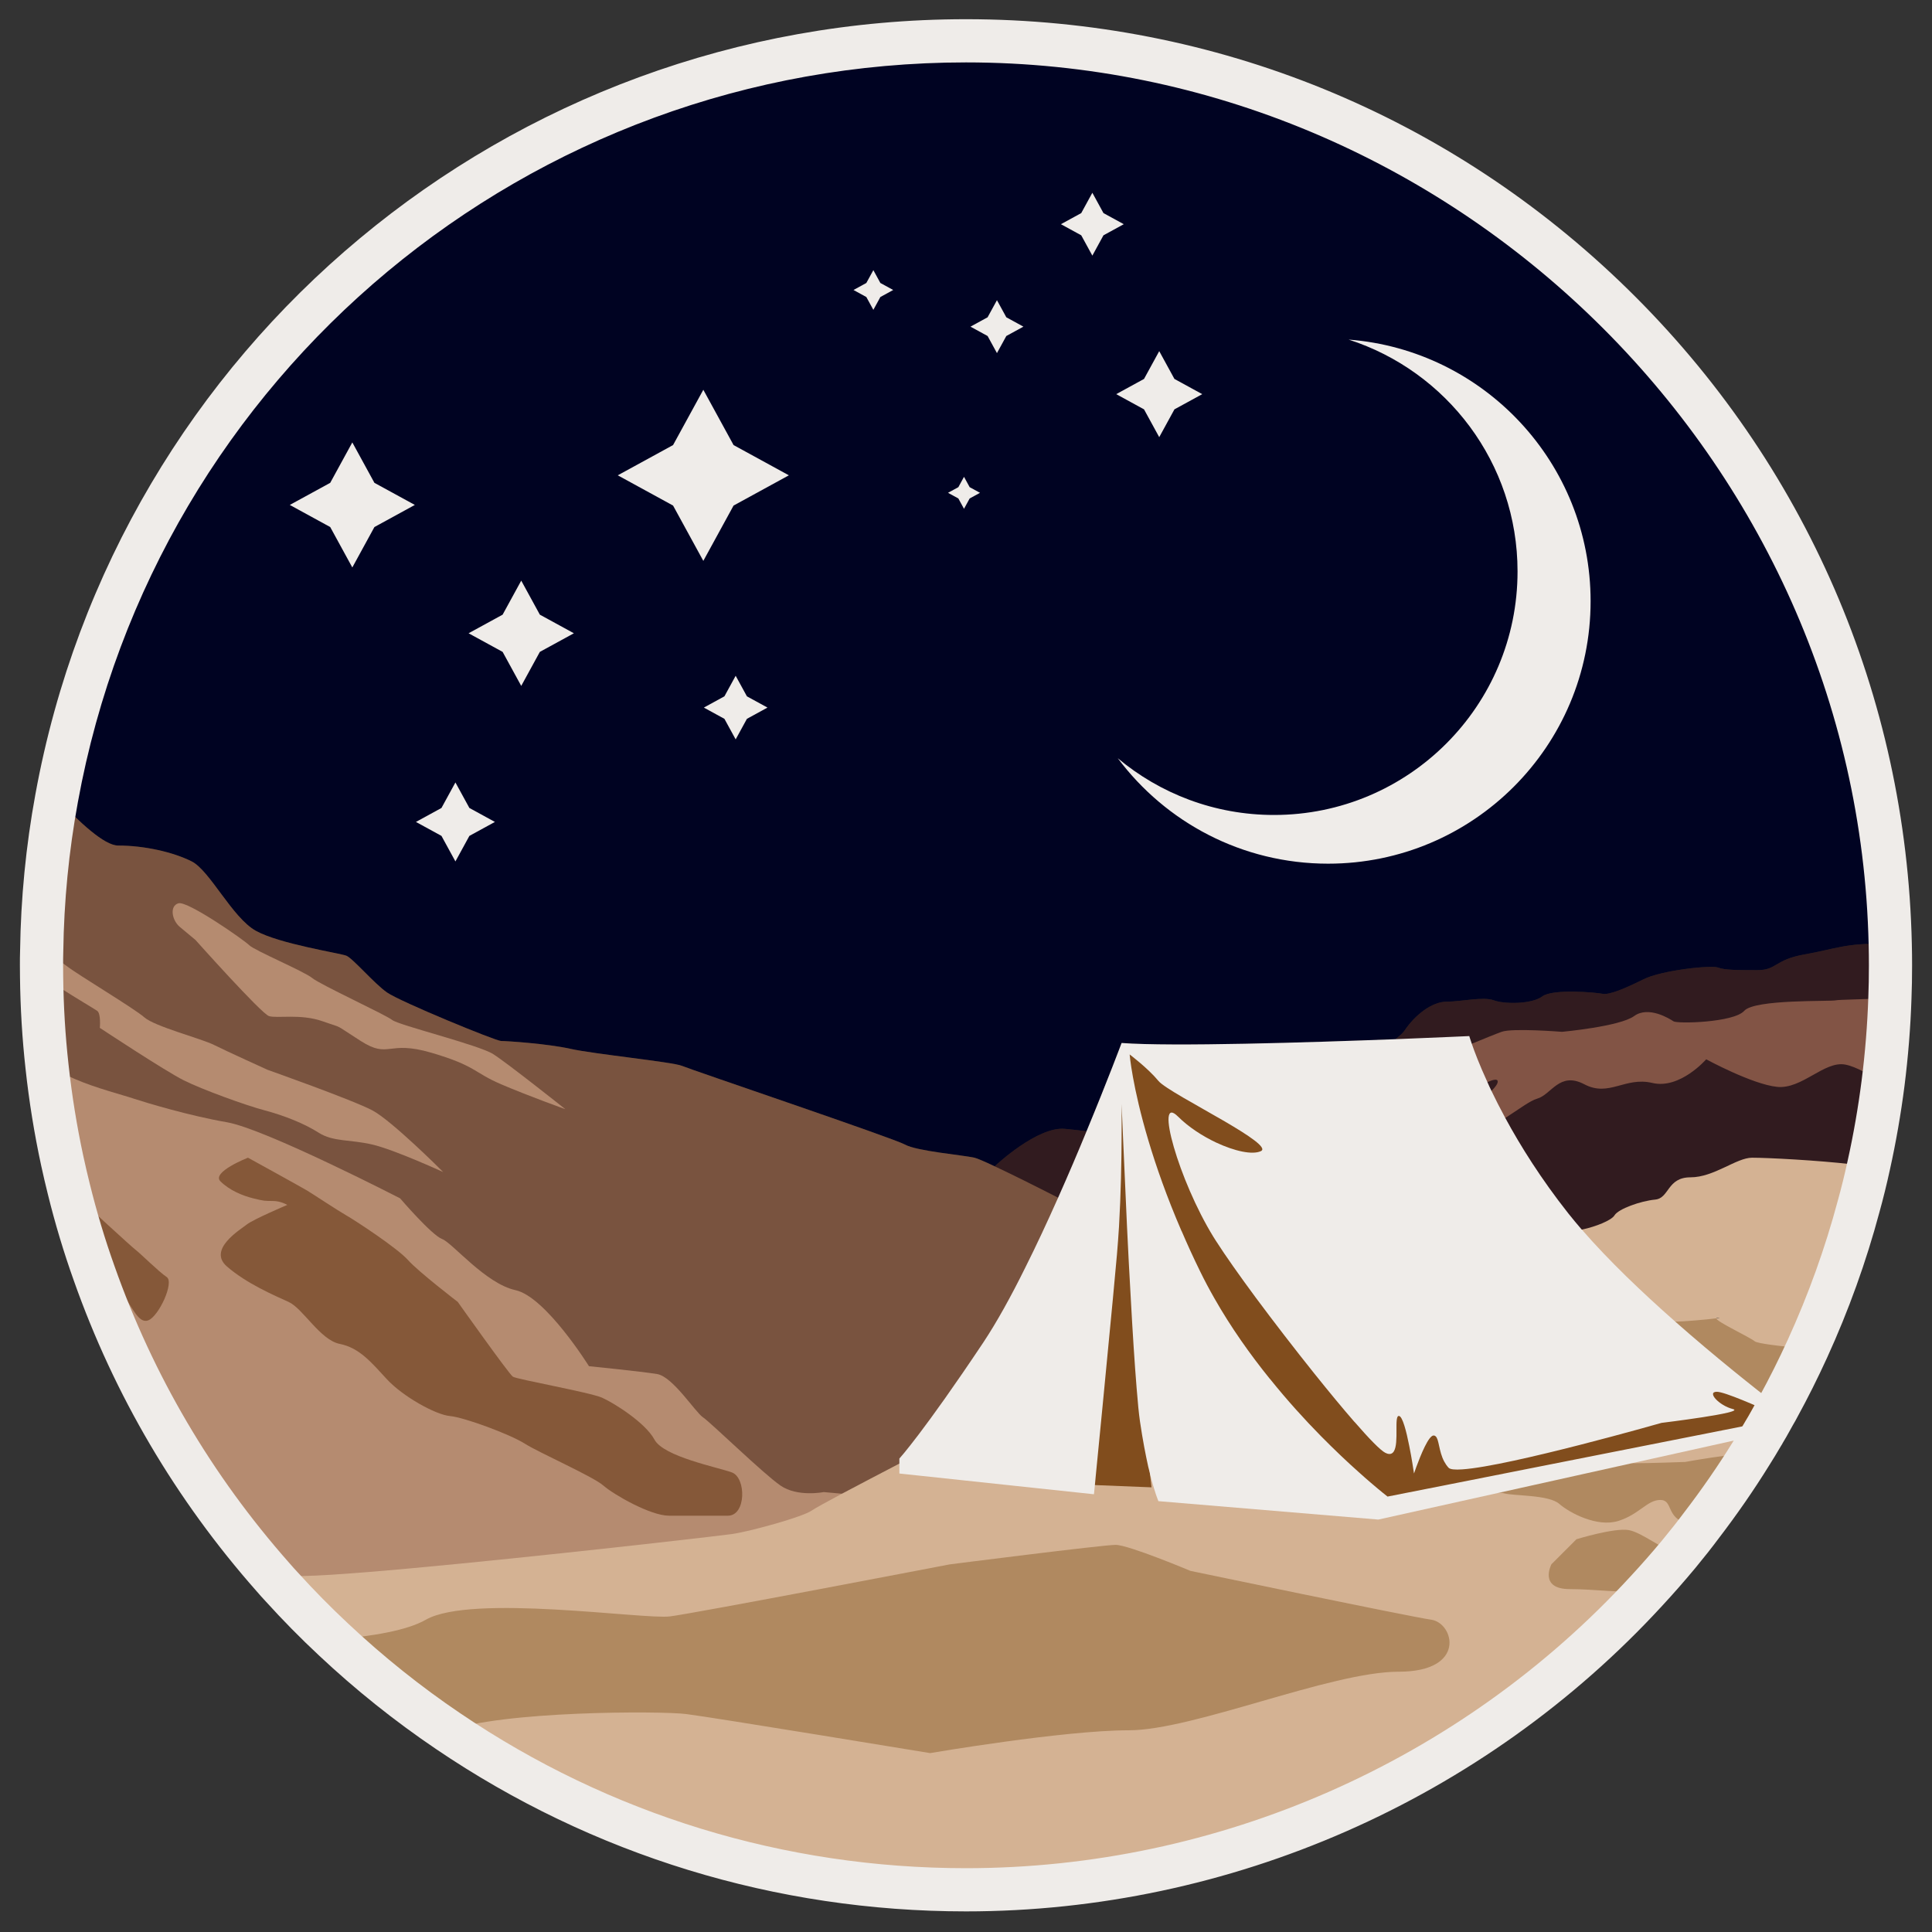
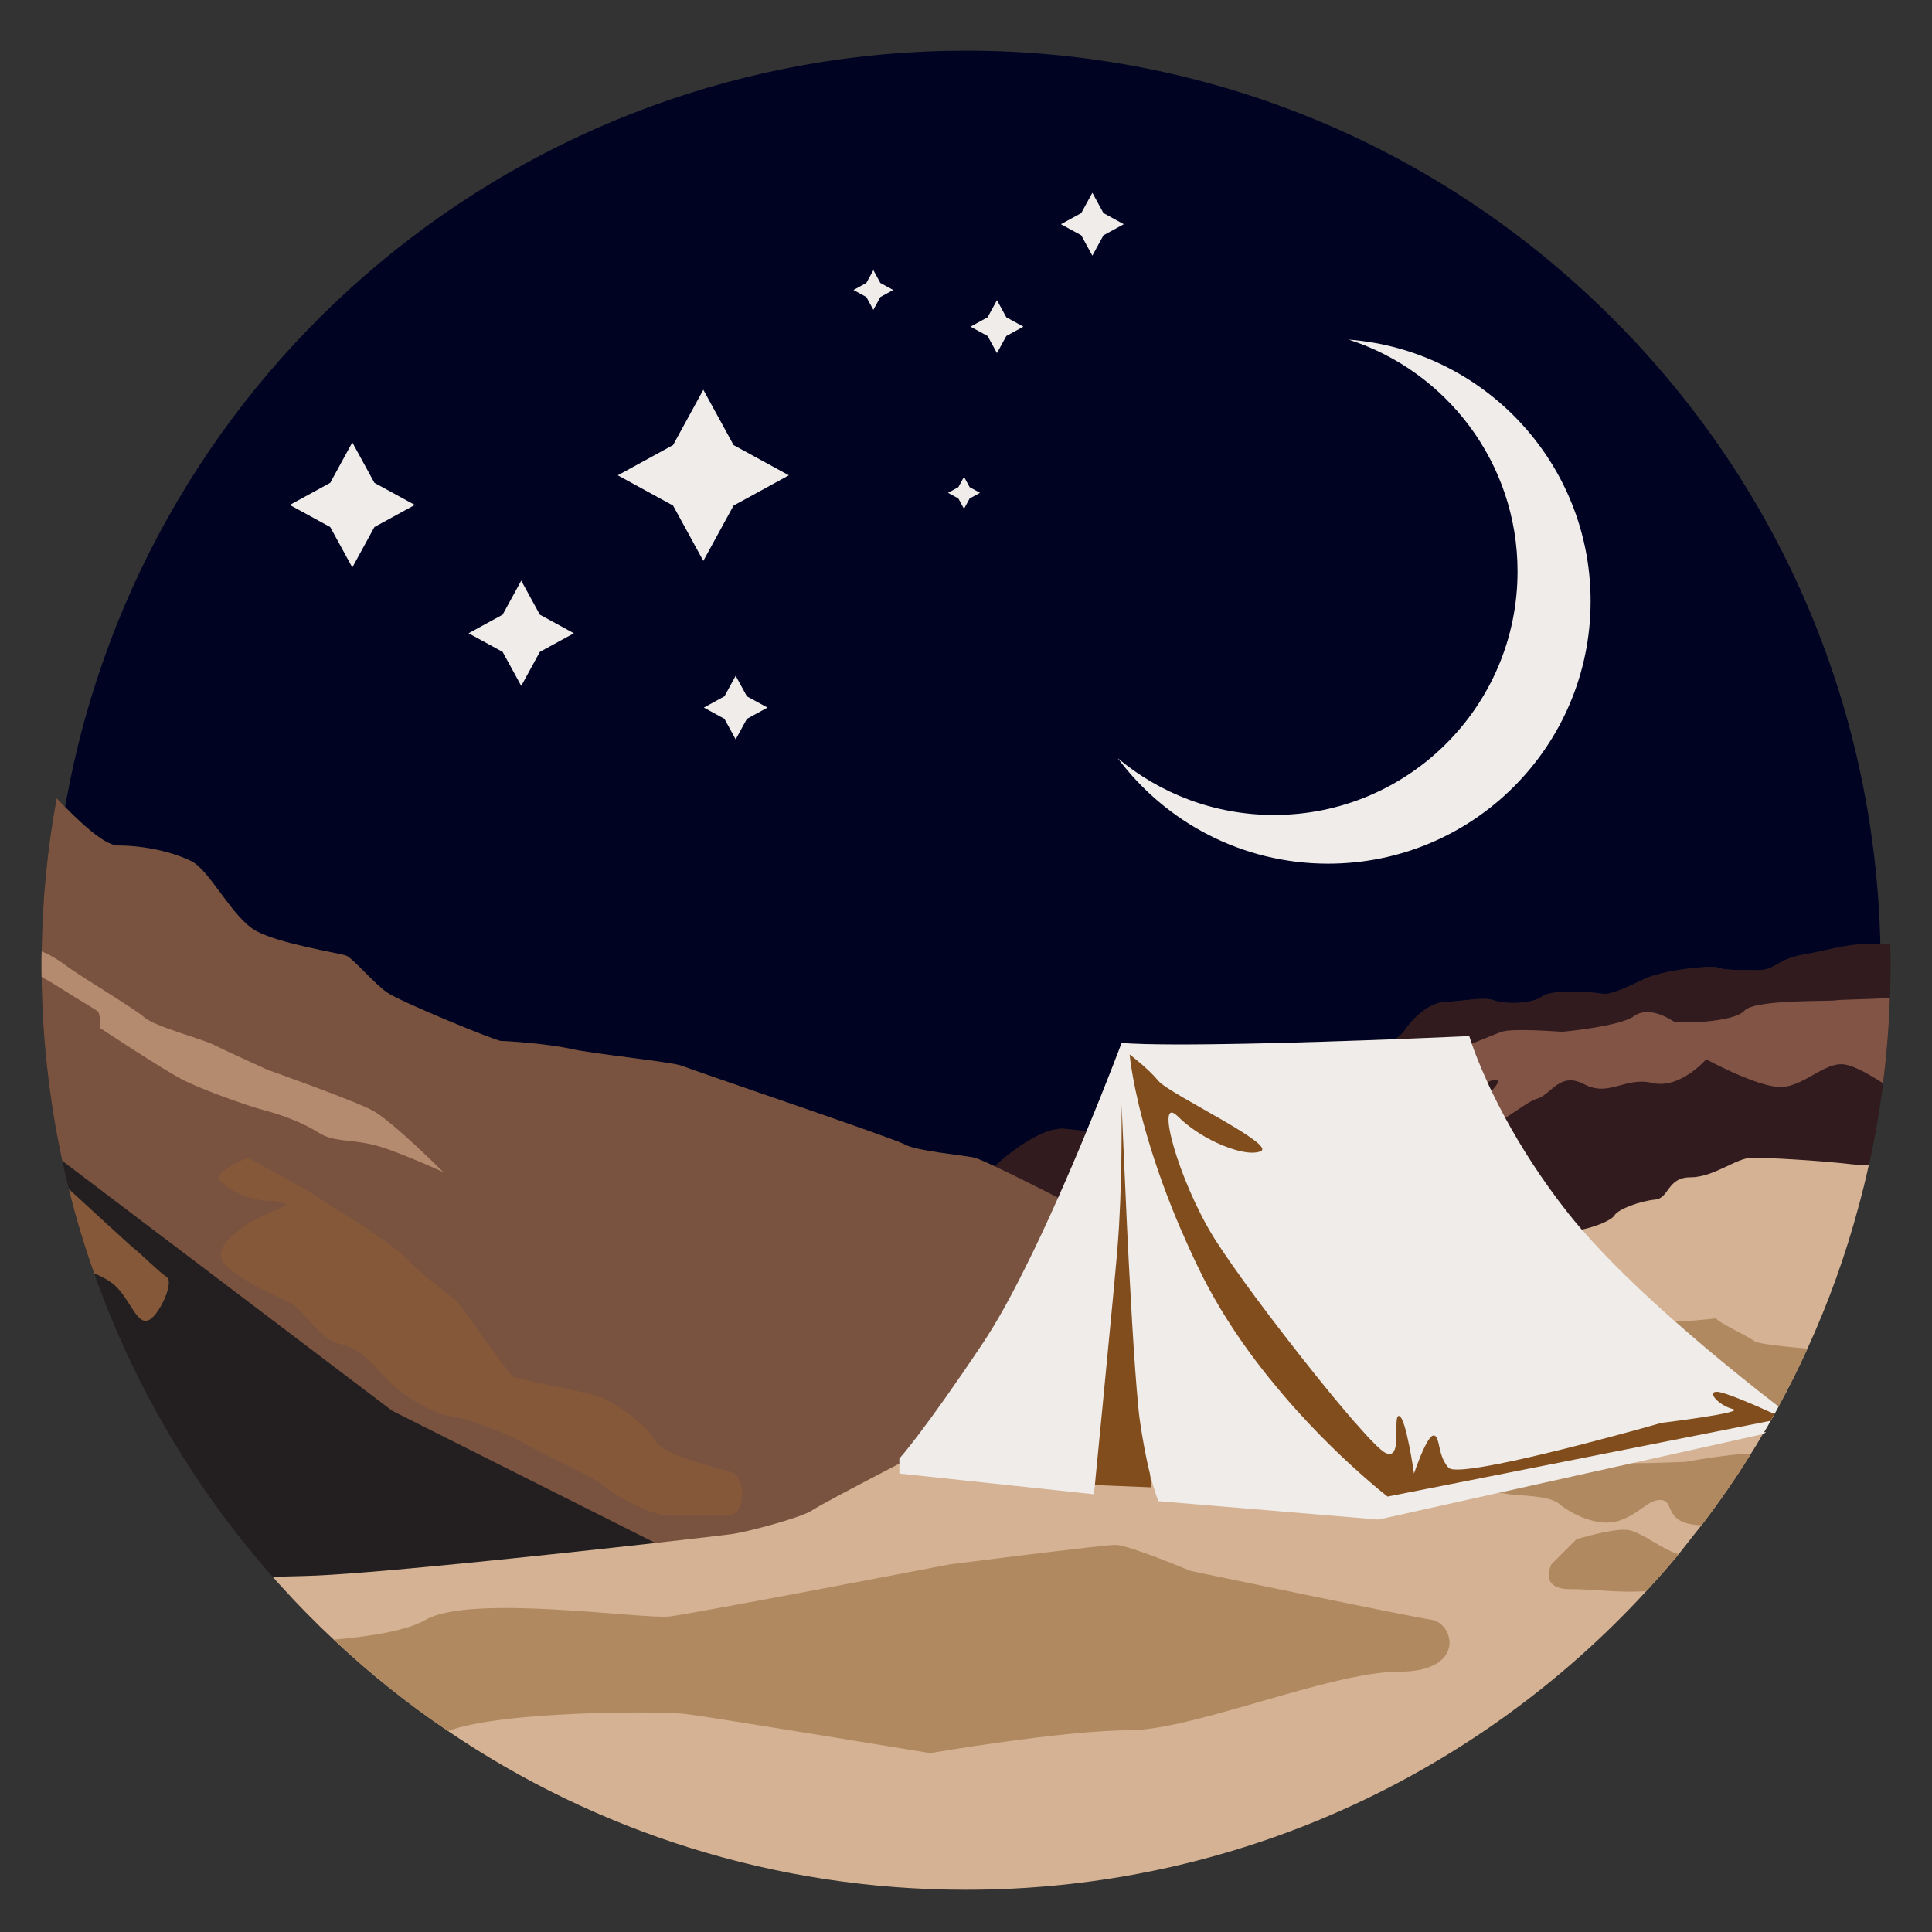
<svg xmlns="http://www.w3.org/2000/svg" xmlns:xlink="http://www.w3.org/1999/xlink" id="Calque_1" x="0px" y="0px" width="512px" height="512px" viewBox="0 0 512 512" xml:space="preserve">
  <rect x="0" y="0" width="512" height="512" fill="#333333" stroke="none" />
  <g>
    <defs>
      <rect id="SVGID_1_" x="-562.235" y="-266.176" width="1636.471" height="1309.176" />
    </defs>
    <clipPath id="SVGID_2_">
      <use xlink:href="#SVGID_1_" />
    </clipPath>
    <path clip-path="url(#SVGID_2_)" fill="#000322" d="M498.315,250.266c-1.427-63.569-27.266-123.111-72.766-167.655  C379.987,38,319.772,13.43,256,13.43c-117.175,0-217.446,83.526-238.419,198.596c-2.422,13.163-3.741,26.673-3.917,40.017  c-0.049,1.241-0.049,2.507-0.049,3.771c0,1.015,0,2.056,0.022,3.009c0.09,7.927,0.571,15.857,1.428,23.554  c0.896,8.284,2.238,16.595,3.988,24.709c0.545,2.493,1.11,4.935,1.718,7.362c1.851,7.518,4.095,14.984,6.66,22.167  C37.8,365.96,53.545,392.72,74.213,416.128c0.802,0.919,1.628,1.857,2.394,2.668c4.338,4.786,8.922,9.442,13.616,13.817  c9.347,8.782,19.431,16.845,29.966,23.968c40.135,27.226,87.096,41.616,135.811,41.616c67.615,0,132.636-28.551,178.372-78.313  c2.805-3.021,5.576-6.178,8.49-9.67c2.258-2.735,4.222-5.23,5.968-7.573c4.673-6.096,9.024-12.385,12.905-18.648  c1.049-1.662,2.077-3.344,3.063-5.046c0.203-0.296,0.359-0.576,0.484-0.826c0.587-0.969,1.154-1.953,1.675-2.915l0.874-1.573  c0.44-0.727,0.857-1.478,1.182-2.112c2.639-4.813,5.196-9.928,7.597-15.188c5.509-12.046,10.023-24.6,13.401-37.252  c0.959-3.439,1.863-7.109,2.684-10.887c1.558-7.014,2.815-14.243,3.741-21.491c0.944-7.466,1.546-14.966,1.788-22.257  c0.104-2.704,0.159-5.527,0.159-8.631C498.384,253.953,498.362,252.09,498.315,250.266" />
    <path clip-path="url(#SVGID_2_)" fill="#231F20" d="M500.998,255.814c0,2.907-0.044,5.816-0.159,8.702  c-0.252,7.603-0.869,15.111-1.808,22.531c-0.939,7.35-2.2,14.585-3.779,21.705c-0.802,3.687-1.694,7.351-2.704,10.968  c-3.478,13.027-8.035,25.622-13.553,37.688c-2.383,5.222-4.925,10.328-7.671,15.342c-0.343,0.664-0.709,1.329-1.1,1.968  l-1.006,1.812c-0.571,1.053-1.169,2.081-1.785,3.09c-0.07,0.16-0.14,0.297-0.253,0.435c-1.031,1.786-2.106,3.549-3.206,5.29  c-4.03,6.502-8.402,12.8-13.053,18.867c-1.944,2.609-3.982,5.174-6.045,7.67c-2.769,3.32-5.608,6.571-8.562,9.755  c-44.742,48.679-108.97,79.18-180.316,79.18c-50.854,0-98.114-15.503-137.268-42.064c-10.74-7.257-20.86-15.362-30.294-24.225  c-4.762-4.441-9.364-9.112-13.76-13.968c-0.824-0.87-1.626-1.785-2.404-2.677c-20.562-23.287-36.751-50.513-47.306-80.395  c-2.611-7.304-4.855-14.768-6.731-22.391c-0.619-2.475-1.192-4.947-1.741-7.467c-1.763-8.173-3.115-16.509-4.03-24.959  c-0.87-7.829-1.351-15.775-1.442-23.812c-0.023-1.008-0.023-2.037-0.023-3.045c0-1.237,0-2.472,0.046-3.686  c0.183-13.831,1.534-27.386,3.961-40.574c6.045,6.319,12.617,12.524,16.303,12.524c6.962,0,14.585,1.742,19.463,4.191  c4.854,2.426,10.762,14.928,17.036,18.409c6.251,3.48,22.233,5.908,23.973,6.595c1.74,0.709,7.304,7.303,10.762,9.731  c3.48,2.45,28.85,12.869,30.247,12.869s12.158,0.686,18.409,2.082c6.252,1.398,27.11,3.48,29.539,4.512  c2.45,1.054,55.959,19.118,59.096,20.857c3.114,1.741,15.273,2.772,18.409,3.481c0.688,0.159,2.679,1.007,5.381,2.29l0.184-0.206  c0,0,11.129-10.44,18.409-9.731c1.557,0.136,3.552,0.367,5.725,0.641c5.54-13.371,9.296-23.399,9.296-23.399  c13.395,1.008,49.757-0.138,72.584-1.008c1.169-0.916,2.016-1.718,2.404-2.289c2.796-4.19,7.305-7.648,11.128-7.648  c3.825,0,9.731-1.398,12.502-0.366c2.795,1.054,10.099,1.054,12.87-1.032c2.769-2.081,14.241-1.052,15.981-0.685  c1.741,0.343,5.907-1.396,10.784-3.824c4.854-2.451,18.063-3.824,19.808-3.137c1.74,0.686,5.195,0.686,10.416,0.686  c5.223,0,4.511-2.77,12.502-4.167c8.015-1.396,11.129-3.113,21.201-2.77c0.528,0.022,1.032,0.022,1.514,0.045  C500.977,252.059,500.998,253.936,500.998,255.814" />
    <path clip-path="url(#SVGID_2_)" fill="#311B1F" d="M500.998,255.814c0,2.907-0.044,5.816-0.159,8.702  c-0.252,7.603-0.869,15.111-1.808,22.531c-0.939,7.35-2.2,14.585-3.779,21.705c-0.802,3.687-1.694,7.351-2.704,10.968  l-17.101,2.382l-44.421,16.187l-4.236,1.536l-13.9,0.914l-14.263,0.918l-35.791,2.336h-68.461l-4.854-1.695l-17.858-6.274  l-10.992-3.847l-10.762-8.356l13.715-14.724l0.184-0.206c0,0,11.129-10.44,18.409-9.731c1.557,0.136,3.552,0.367,5.725,0.641  c2.52,0.321,5.313,0.709,7.99,1.101c0.437,0.068,0.87,0.136,1.306,0.206c0.115,0.022,0.252,0.044,0.367,0.068  c0.297,0.046,0.571,0.091,0.848,0.136c2.222,0.345,4.26,0.687,5.907,1.009c1.968,0.39,3.413,0.754,3.938,1.006  c0.505,0.254,1.514,0.459,2.771,0.642c4.076,0.552,10.784,0.758,10.784,0.758s0.136-0.779,0.458-1.925  c0.412-1.625,1.146-3.938,2.267-5.609c0.847-1.281,1.9-2.198,3.185-2.198c4.165,0,15.27-3.137,15.27-3.137  s19.579-10.809,26.79-16.463c1.169-0.916,2.016-1.718,2.404-2.289c2.796-4.19,7.305-7.648,11.128-7.648  c3.825,0,9.731-1.398,12.502-0.366c2.795,1.054,10.099,1.054,12.87-1.032c2.769-2.081,14.241-1.052,15.981-0.685  c1.741,0.343,5.907-1.396,10.784-3.824c4.854-2.451,18.063-3.824,19.808-3.137c1.74,0.686,5.195,0.686,10.416,0.686  c5.223,0,4.511-2.77,12.502-4.167c8.015-1.396,11.129-3.113,21.201-2.77c0.528,0.022,1.032,0.022,1.514,0.045  C500.977,252.059,500.998,253.936,500.998,255.814" />
    <path clip-path="url(#SVGID_2_)" fill="#79533F" d="M417.768,334.603c0,0-2.038,2.589-4.878,6.139  c-6.25,7.831-16.415,20.377-17.377,20.628c-0.963,0.229-22.897,9.71-36.544,15.457h-0.025c-3.867,1.626-7.052,2.977-8.904,3.731  c-1.031,0.39-1.673,0.618-1.788,0.618c-0.595,0-23.722,3.984-43.711,7.464c-0.067,0.023-0.159,0.023-0.252,0.046  c-4.967,0.849-9.731,1.695-13.898,2.406c-1.028,0.182-2.038,0.364-2.977,0.524c-7.052,1.239-11.791,2.062-11.791,2.062  s-0.594,0.229-1.626,0.618c-6.571,2.45-30.888,11.585-32.079,11.906c-1.189,0.299-47.557,3.665-60.586,4.604l-0.778,0.069  l-0.595,0.044c-1.282,0.093-1.992,0.138-1.992,0.138l-4.281-2.152l-69.746-35.032l-87.443-66.241  c-1.763-8.174-3.115-16.51-4.03-24.96c-0.87-7.829-1.351-15.774-1.442-23.812c-0.023-1.008-0.023-2.038-0.023-3.046  c0-1.236,0-2.472,0.045-3.686c0.184-13.829,1.535-27.386,3.962-40.574c6.045,6.319,12.617,12.525,16.302,12.525  c6.962,0,14.586,1.74,19.463,4.189c4.854,2.427,10.762,14.929,17.036,18.409c6.25,3.482,22.233,5.908,23.973,6.595  c1.74,0.711,7.304,7.305,10.762,9.731c3.48,2.45,28.85,12.869,30.246,12.869c1.398,0,12.159,0.686,18.409,2.083  c6.251,1.396,27.11,3.479,29.539,4.511c2.449,1.052,55.96,19.118,59.097,20.859c3.114,1.741,15.273,2.771,18.409,3.479  c0.688,0.159,2.679,1.009,5.381,2.29c4.511,2.106,11.015,5.359,16.786,8.313c5.4,2.77,10.165,5.312,11.973,6.388  c0.275,0.159,0.481,0.298,0.62,0.39c0.503,0.367,1.807,0.642,3.548,0.87c0.642,0.067,1.375,0.137,2.13,0.207  c0.252,0.021,0.482,0.044,0.734,0.067c4.188,0.344,9.547,0.549,13.714,0.938h0.023c2.678,0.252,4.876,0.574,5.907,1.03  c0.319,0.139,1.191,0.32,2.519,0.505c14.312,2.083,81.582,6.456,81.582,6.456L417.768,334.603z" />
-     <path clip-path="url(#SVGID_2_)" fill="#B58B70" d="M230.103,396.471l-2.793,4.168l-15.982,7.281l-29.995,2.885l-0.778,0.068  l-0.596,0.046l-98.962,9.525l-6.32,0.114c-0.824-0.87-1.624-1.785-2.403-2.678c-20.562-23.288-36.751-50.512-47.306-80.393  c-2.61-7.304-4.854-14.769-6.732-22.392c-0.617-2.476-1.19-4.947-1.74-7.467c-1.763-8.174-3.115-16.509-4.03-24.957  c2.954,1.327,5.657,2.519,7.374,3.275c5.564,2.426,12.524,4.165,15.638,5.219c3.138,1.031,14.608,4.51,24.684,6.25  c10.075,1.742,45.862,20.152,45.862,20.152s8.335,9.729,11.128,10.783c2.771,1.03,11.472,11.814,19.462,13.556  c7.992,1.739,19.464,20.148,19.464,20.148s13.898,1.397,18.065,2.084c4.167,0.688,10.075,10.076,12.158,11.472  c2.084,1.396,15.982,14.95,20.517,18.065c4.51,3.138,11.471,1.74,11.471,1.74l4.832,0.436L230.103,396.471z" />
    <path clip-path="url(#SVGID_2_)" fill="#D4B293" d="M470.225,374.719c0.391-0.64,0.757-1.305,1.1-1.969  c2.749-5.014,5.291-10.12,7.671-15.342c5.518-12.065,10.075-24.659,13.556-37.688c1.007-3.618,1.899-7.282,2.701-10.968  c-1.397,0.046-2.907-0.023-4.511-0.206c-9.044-1.053-22.257-1.741-26.424-1.741c-4.166,0-10.074,5.198-16.326,5.198  c-6.25,0-5.563,5.565-9.387,5.905c-3.826,0.368-9.733,2.453-10.763,4.192c-0.776,1.281-4.876,2.977-8.632,3.755h-0.022  c-1.259,0.252-2.495,0.411-3.525,0.411c-4.169,0-10.763,5.908-12.503,7.992c-1.032,1.237-2.335,4.488-4.532,7.396  c-1.489,1.968-3.392,3.778-5.886,4.763c-6.251,2.427-33.704,5.219-37.528,7.305c-2.954,1.624-4.464,7.624-6.939,10.234  c-0.709,0.755-1.51,1.236-2.446,1.236c-1.629,0-5.247,0.09-9.277,0.229h-0.022c-6.228,0.206-13.394,0.459-15.729,0.459  c-2.771,0-11.954,0.366-18.501,1.763c-0.367,0.068-0.733,0.16-1.076,0.252c-2.016,0.479-3.688,1.075-4.739,1.808  c-1.124,0.779-2.587,1.787-4.282,2.885c-1.74,1.123-3.712,2.313-5.727,3.32c-3.891,1.97-7.92,3.343-10.852,2.473  c-5.908-1.74-22.6,1.741-27.797,4.534c-1.65,0.87-5.243,2.747-9.48,4.947c-4.899,2.563-10.67,5.563-15.227,7.99  c-4.052,2.152-7.189,3.894-7.967,4.441c-2.427,1.717-16.327,5.542-21.203,6.251c-1.352,0.184-9.205,1.122-20.264,2.358  c-28.553,3.207-78.492,8.495-93.032,8.747c-2.015,0.046-4.854,0.114-8.379,0.229c0.777,0.893,1.579,1.808,2.403,2.678  c4.397,4.855,8.999,9.526,13.762,13.968c9.433,8.862,19.553,16.968,30.292,24.225c39.154,26.562,86.413,42.064,137.269,42.064  c71.349,0,135.573-30.501,180.315-79.18c2.953-3.183,5.793-6.434,8.562-9.755l6.045-7.671c4.65-6.067,9.022-12.364,13.053-18.866  c1.1-1.741,2.175-3.504,3.206-5.29l0.847-0.525c-0.205,0.046-0.389,0.068-0.597,0.091c0.619-1.007,1.214-2.037,1.788-3.09  L470.225,374.719z" />
    <path clip-path="url(#SVGID_2_)" fill="#706257" d="M454.837,349.371c0-0.114,0.139-0.183,0.458-0.183  C456.053,349.188,455.732,349.28,454.837,349.371" />
    <path clip-path="url(#SVGID_2_)" fill="#B08960" d="M431.665,405.494c3.528,0.662,8.862,5.151,13.212,6.388  c-2.769,3.32-5.608,6.571-8.562,9.754c-6.618,0.595-13.67-0.504-20.286-0.504c-8.358,0-4.881-6.594-4.881-6.594l6.619-6.619  C417.768,407.919,427.842,404.807,431.665,405.494" />
    <path clip-path="url(#SVGID_2_)" fill="#B08960" d="M470.225,374.719c0.391-0.64,0.757-1.305,1.1-1.969  c2.749-5.014,5.291-10.12,7.671-15.342c-7.123-0.617-13.213-1.351-13.966-1.944c-1.537-1.237-10.192-5.221-10.192-6.093  c-2.403,0.321-8.906,0.872-10.669,0.872c-0.07,0-0.138,0-0.229-0.023c-3.022-0.32-17.447-6.412-16.097-0.664  c1.374,5.908,10.418,6.938,5.909,9.363c-4.535,2.451-16.349,5.564-17.38,7.649c-1.054,2.083-7.304,1.739-9.731,1.396  c-2.427-0.344-10.075,1.739-10.075,3.137c0,1.375-12.867,8.334-12.867,8.334s-1.307,0.48-3.251,1.19  c-0.482,0.185-1.009,0.367-1.581,0.572c-1.626,0.597-3.504,1.284-5.404,1.97c-1.396,0.504-2.794,1.009-4.097,1.488  c-0.571,0.207-1.124,0.412-1.65,0.594h-0.022c-1.237,0.46-2.313,0.826-3.114,1.124c-2.245,0.803-3.893,2.29-4.624,3.642  c-0.895,1.579-0.55,2.976,1.511,2.976c0.733,0,1.283-0.046,1.763-0.093c2.037-0.298,2.52-1.099,7.625-1.647  c1.145-0.114,2.449-0.458,3.846-0.916c0.022,0,0.07,0,0.092-0.023c2.61-0.846,5.473-2.06,7.924-3.022  c3.412-1.373,6.044-2.221,6.202-0.915c0.094,0.778-0.523,1.855-1.37,3.022c-0.919,1.281-2.107,2.68-2.887,3.869  c-1.099,1.624-1.419,2.839,0.779,2.839c4.487,0,8.93-0.755,11.884-0.526c0.479,0.022,0.938,0.069,1.328,0.184  c2.77,0.709,11.813,0.343,14.585,2.794c2.792,2.427,10.074,6.251,15.637,4.51c5.566-1.74,7.648-5.563,11.13-5.563  c3.48,0,1.398,4.878,7.306,6.251c1.396,0.344,2.585,0.457,3.615,0.457c4.65-6.067,9.022-12.364,13.053-18.866  c-4.168-0.344-17.38,2.084-17.38,2.084s-9.021,0.343-13.553,0.343c-0.186,0-0.345,0-0.482-0.022  c-3.548-0.274,2.449-3.801,8.128-3.801c5.907,0,11.471-3.48,14.266-3.48c2.222,0,8.22-0.23,12.478-0.848  c0.619-1.007,1.214-2.037,1.788-3.09L470.225,374.719z" />
    <path clip-path="url(#SVGID_2_)" fill="#855839" d="M39.3,349.899c-2.77,1.028-4.168-3.825-7.648-7.991  c-1.832-2.199-4.258-3.435-6.686-4.42c-2.61-7.304-4.854-14.769-6.732-22.392c5.427,5.013,16.532,15.224,17.585,16.025  c1.396,1.054,6.251,5.908,8.357,7.304C46.261,339.824,42.071,348.846,39.3,349.899" />
    <path clip-path="url(#SVGID_2_)" fill="#855839" d="M76.14,319.311c0,0-9.035,3.823-10.772,5.216  c-1.74,1.388-10.426,6.598-5.214,11.118c5.214,4.521,12.51,7.647,16.333,9.381c3.822,1.74,8.34,10.08,13.554,11.123  c5.214,1.044,8.341,4.866,12.511,9.383c4.169,4.517,12.859,9.384,16.681,9.731c3.824,0.347,15.986,4.864,19.81,7.297  c3.821,2.435,18.07,8.688,20.85,11.121c2.78,2.435,12.511,7.993,17.377,7.993h15.638c4.866,0,4.866-10.076,1.042-11.469  c-3.822-1.39-18.07-4.17-20.505-8.687c-2.432-4.519-10.772-9.731-13.901-11.122c-3.127-1.389-22.588-4.865-23.628-5.56  c-1.045-0.696-14.598-19.812-14.598-19.812s-10.425-7.99-13.207-11.117c-2.779-3.128-13.901-10.428-16.333-11.818  c-2.432-1.389-8.688-5.559-10.425-6.604c-1.737-1.042-15.638-8.687-15.638-8.687s-9.732,3.824-7.301,6.256  c2.435,2.431,5.911,3.824,8.69,4.519c2.779,0.695,3.127,0.695,5.212,0.695C74.403,318.27,76.14,319.311,76.14,319.311" />
    <path clip-path="url(#SVGID_2_)" fill="#B58B70" d="M117.449,310.606c-0.756-0.344-13.007-5.931-18.73-7.28  c-5.908-1.396-10.419-0.688-14.243-3.137c-3.824-2.428-9.021-4.51-14.241-5.907c-5.222-1.375-16.692-5.565-21.547-7.992  c-4.877-2.427-22.233-13.898-22.233-13.898s0.343-3.824-0.71-4.511c-1.031-0.71-5.22-3.138-10.074-6.251  c-1.718-1.099-3.321-1.946-4.647-2.771C11,257.852,11,256.822,11,255.815c0-1.238,0-2.474,0.045-3.687  c2.336,0.915,5.106,2.702,6.71,3.938c3.138,2.427,17.722,11.104,20.516,13.555c2.771,2.428,14.929,5.564,18.409,7.281  c3.48,1.739,14.243,6.616,14.243,6.616s22.599,7.991,27.797,10.764C103.779,296.983,116.647,309.782,117.449,310.606" />
-     <path clip-path="url(#SVGID_2_)" fill="#B58B70" d="M51.813,249.11c0,0,17.378,19.461,19.46,20.158  c2.087,0.694,8.342-0.697,14.25,1.389c5.91,2.085,2.434,0.348,10.079,5.214c7.646,4.865,6.95-0.349,18.768,3.128  c11.814,3.475,11.12,5.211,18.417,8.338c7.298,3.128,17.03,6.604,17.03,6.604s-15.291-12.163-19.115-14.595  c-3.821-2.433-25.022-7.647-26.76-9.037c-1.737-1.39-19.112-9.385-21.199-11.119c-2.084-1.739-15.291-7.301-16.68-8.69  c-1.389-1.39-16.334-11.814-18.767-11.122c-2.433,0.697-1.738,4.518,0.35,6.256C49.727,247.374,51.813,249.11,51.813,249.11" />
    <path clip-path="url(#SVGID_2_)" fill="#825445" d="M500.839,264.516c-0.252,7.602-0.871,15.111-1.81,22.531  c-3.273-2.039-7.005-4.353-10.029-4.924c-5.563-1.032-11.472,6.594-18.066,5.907c-6.616-0.687-18.775-7.304-18.775-7.304  s-6.937,7.99-14.24,6.272c-7.305-1.739-11.471,3.825-18.066,0.345c-6.617-3.48-8.703,2.771-12.524,3.825  c-1.764,0.48-4.855,2.814-8.403,5.105c-4.145,2.7-8.862,5.332-12.799,4.969c-5.909-0.551,4.854-7.764,9.134-12.136  c1.009-1.008,1.65-1.879,1.65-2.473c0-0.779-1.055-0.597-2.728,0.136c-4.943,2.199-15.27,9.344-19.161,10.647  c-5.222,1.74-8.358,15.638-12.526,15.982c-4.167,0.343-0.344-3.822,0-9.731c0.342-5.907-8.335,1.396-13.188,0.344  c-4.877-1.03,1.718-7.647,1.718-7.647s8.699-7.99,12.18-9.021c3.459-1.054,18.408-7.305,18.408-7.305s4.216-1.739,8.429-3.436  c3.32-1.373,6.664-2.725,7.899-3.159c2.793-1.053,16.005,0,16.005,0s15.271-1.396,19.098-4.166  c3.821-2.795,9.387,0.685,10.439,1.374c1.031,0.709,15.984,0.343,18.753-2.771c2.795-3.138,22.943-2.427,24.339-2.793  C487.237,264.927,493.464,264.836,500.839,264.516" />
    <path clip-path="url(#SVGID_2_)" fill="#814D1D" d="M289.909,393.548l15.256,0.611c0,0-5.187-44.546-5.491-60.106  c-0.305-15.56-1.833-45.46-1.833-45.46l-10.675,68.954l-1.221,32.95L289.909,393.548z" />
    <path clip-path="url(#SVGID_2_)" fill="#EFECE9" d="M471.324,372.75c-0.343,0.664-0.709,1.329-1.1,1.968l-1.006,1.812  c-0.571,1.053-1.169,2.081-1.788,3.09c0.208-0.023,0.389-0.047,0.597-0.091l-0.85,0.525l-34.618,7.694l-35.238,7.83l-32.058,7.122  l-58.273-4.878c0,0-0.984-2.266-2.242-7.235c0-0.045-0.022-0.067-0.022-0.114v-0.047v-0.022c-0.138-0.525-0.274-1.099-0.435-1.717  c-0.688-3.114-1.466-7.076-2.175-11.93c-0.301-2.015-0.598-5.083-0.895-8.86c-0.527-6.435-1.075-14.931-1.558-23.904  c-0.364-6.207-0.688-12.616-0.984-18.729c-0.435-9.389-0.824-18.044-1.076-24.089c-0.229-5.313-0.367-8.608-0.367-8.608  s0.047,3.388,0,8.54c-0.022,6.342-0.182,15.34-0.687,23.949c-0.159,2.541-0.343,5.06-0.55,7.466  c-0.274,3.045-0.642,7.006-1.054,11.472c-0.823,8.677-1.829,19.256-2.746,28.598c-0.731,7.51-1.399,14.219-1.809,18.502  c-0.092,0.938-0.185,1.764-0.229,2.449c-0.163,1.58-0.254,2.45-0.254,2.45l-15.913-1.695l-35.65-3.8v-3.961  c0,0,6.41-7.029,22.278-30.82c3.527-5.313,7.327-12.182,11.038-19.692c2.999-5.976,5.952-12.342,8.745-18.614  c2.727-6.114,5.29-12.137,7.535-17.609c5.542-13.371,9.294-23.399,9.294-23.399c13.396,1.008,49.757-0.138,72.584-1.008  c11.494-0.458,19.556-0.824,19.556-0.824s0.207,0.709,0.664,2.038c0.709,2.062,2.037,5.586,4.144,10.167  c0.32,0.755,0.688,1.533,1.077,2.335c1.051,2.197,2.268,4.602,3.663,7.167c4.006,7.395,9.456,16.117,16.69,25.277  c1.124,1.42,2.337,2.862,3.573,4.305h0.022c3.548,4.098,7.58,8.29,11.816,12.432c4.189,4.077,8.563,8.106,12.912,11.932  C454.54,359.583,464.913,367.806,471.324,372.75" />
    <path clip-path="url(#SVGID_2_)" fill="#814D1D" d="M470.225,374.719c-4.35-1.991-13.189-5.884-15.249-5.884  c-2.747,0,0.597,3.664,4.257,4.579c3.666,0.915-18.912,3.663-18.912,3.663s-40.07,11.449-52.775,12.319  c-1.947,0.138-3.252,0.023-3.666-0.436c-0.479-0.526-0.846-1.075-1.166-1.672c-1.442-2.726-1.328-5.884-2.267-6.663  c-0.138-0.138-0.321-0.206-0.527-0.206c-0.322,0-0.665,0.299-1.054,0.778c-1.648,2.129-3.708,8.038-4.076,9.113  c-0.046,0.115-0.069,0.185-0.069,0.185s0-0.069-0.022-0.161c-0.114-0.757-0.571-3.915-1.236-7.167  c-0.756-3.847-1.762-7.763-2.7-7.923c-1.419-0.228,0.068,7.146-1.396,9.411c-0.367,0.55-0.872,0.802-1.65,0.594h-0.022  c-0.184-0.065-0.365-0.135-0.595-0.25c-1.26-0.641-4.261-3.71-8.128-8.174h-0.023c-3.115-3.572-6.801-8.038-10.672-12.868  c-5.151-6.435-10.622-13.532-15.409-19.967c-4.35-5.885-8.15-11.266-10.622-15.136c-0.23-0.342-0.434-0.686-0.667-1.053  c-4.646-7.558-8.54-17.012-10.508-23.837c-2.015-6.96-2.037-11.219,1.121-8.06c2.771,2.771,6.48,5.176,10.121,6.893  c4.854,2.267,9.57,3.32,11.839,2.267c1.832-0.846-3.274-4.189-9.572-7.876c-7.281-4.236-16.119-8.93-17.584-10.738  c-2.749-3.344-7.625-7.008-7.625-7.008s0.686,8.472,4.991,22.875c2.015,6.755,4.831,14.837,8.77,23.949h0.023  c1.442,3.365,3.044,6.893,4.831,10.534c1.189,2.449,2.472,4.854,3.801,7.189c4.418,7.785,9.549,14.998,14.744,21.432h0.022  c4.58,5.702,9.229,10.808,13.489,15.136c3.708,3.754,7.098,6.96,9.914,9.457c1.213,1.099,2.312,2.061,3.273,2.883  c2.794,2.405,4.487,3.71,4.487,3.71l16.944-3.343l84.561-16.736L470.225,374.719z" />
    <path clip-path="url(#SVGID_2_)" fill="#B08960" d="M370.667,443.021c-18.111,0-54.311,15.524-71.574,15.524  c-17.243,0-52.597,6.045-52.597,6.045s-57.768-9.502-64.661-10.35c-6.618-0.847-49.115-0.87-63.104,4.51  c-10.74-7.257-20.86-15.362-30.294-24.224c10.534-0.94,19.463-2.45,24.433-5.291c12.066-6.891,57.768,0,64.661-0.868  c6.893-0.871,74.141-13.786,74.141-13.786s40.529-5.173,43.984-5.173c3.438,0,19.829,6.892,19.829,6.892  s57.772,12.067,63.793,12.936C385.323,430.085,388.777,443.021,370.667,443.021" />
-     <path clip-path="url(#SVGID_2_)" fill="#EFECE9" d="M256,16.539c-115.675,0-214.657,82.448-235.363,196.041  c-2.391,12.995-3.691,26.323-3.867,39.624c-0.045,1.282-0.045,2.448-0.045,3.612c0,0.963,0,1.953,0.021,2.916  c0.087,7.886,0.562,15.708,1.41,23.309c0.889,8.193,2.209,16.389,3.937,24.385c0.533,2.448,1.094,4.865,1.696,7.284  c1.829,7.421,4.036,14.769,6.569,21.854c10.239,28.983,25.782,55.398,46.206,78.528c0.752,0.861,1.502,1.719,2.271,2.536  c4.358,4.808,8.873,9.389,13.507,13.714c9.241,8.677,19.192,16.638,29.594,23.669c39.62,26.877,85.977,41.079,134.064,41.079  c66.747,0,130.935-28.187,176.099-77.327c2.784-2.997,5.52-6.114,8.387-9.548c2.189-2.655,4.11-5.091,5.848-7.425  c4.65-6.066,8.93-12.258,12.775-18.463c1.083-1.715,2.119-3.413,3.111-5.131l0.332-0.572c0.566-0.921,1.111-1.862,1.636-2.826  l1.036-1.865c0.43-0.712,0.73-1.262,1.014-1.811c2.661-4.859,5.182-9.894,7.551-15.088c5.434-11.885,9.886-24.26,13.232-36.791  c0.949-3.403,1.83-6.986,2.638-10.705c1.541-6.941,2.781-14.071,3.692-21.217c0.934-7.366,1.527-14.769,1.771-21.995  c0.104-2.682,0.154-5.454,0.154-8.51c0-1.83-0.023-3.66-0.067-5.466C492.316,121.419,385.01,16.539,256,16.539 M256,506.538  c-50.389,0-98.968-14.885-140.484-43.049c-10.896-7.366-21.329-15.709-30.998-24.79c-4.854-4.527-9.596-9.343-14.083-14.297  c-0.793-0.834-1.647-1.81-2.475-2.759c-21.377-24.213-37.666-51.893-48.389-82.25c-2.657-7.432-4.979-15.15-6.893-22.929  c-0.629-2.509-1.213-5.038-1.774-7.613c-1.812-8.396-3.202-16.993-4.128-25.561c-0.886-7.965-1.384-16.166-1.477-24.367  c-0.023-0.987-0.023-2.061-0.023-3.109c0-1.312,0-2.62,0.05-3.903c0.182-13.802,1.545-27.776,4.053-41.396  C31.073,91.489,134.793,5.09,256,5.09c65.965,0,128.254,25.416,175.385,71.56c47.063,46.079,73.792,107.667,75.268,173.427  c0.048,1.884,0.07,3.812,0.07,5.738c0,3.209-0.054,6.128-0.165,8.925c-0.248,7.544-0.873,15.303-1.846,23.026  c-0.959,7.493-2.262,14.972-3.871,22.227c-0.849,3.907-1.787,7.705-2.776,11.263c-3.498,13.089-8.166,26.072-13.863,38.535  c-2.484,5.442-5.129,10.729-7.858,15.709c-0.335,0.658-0.767,1.433-1.222,2.188l-0.903,1.627c-0.539,0.994-1.126,2.014-1.735,3.012  c-0.125,0.258-0.29,0.549-0.499,0.855c-1.022,1.763-2.085,3.503-3.169,5.218c-4.016,6.479-8.516,12.985-13.35,19.293  c-1.804,2.426-3.838,5.007-6.173,7.832c-3.014,3.616-5.88,6.878-8.779,10.007C393.198,477.005,325.94,506.538,256,506.538" />
    <polygon clip-path="url(#SVGID_2_)" fill="#EFECE9" points="93.368,117.245 99.224,127.956 109.936,133.813 99.224,139.672   93.368,150.383 87.511,139.672 76.799,133.813 87.511,127.956  " />
    <polygon clip-path="url(#SVGID_2_)" fill="#EFECE9" points="186.387,103.292 194.403,117.948 209.06,125.964 194.403,133.98   186.387,148.64 178.37,133.98 163.714,125.964 178.37,117.948  " />
    <polygon clip-path="url(#SVGID_2_)" fill="#EFECE9" points="138.133,153.871 143.065,162.891 152.086,167.824 143.065,172.756   138.133,181.775 133.201,172.756 124.179,167.824 133.201,162.891  " />
-     <polygon clip-path="url(#SVGID_2_)" fill="#EFECE9" points="120.691,207.357 124.392,214.12 131.156,217.821 124.392,221.521   120.691,228.288 116.992,221.521 110.227,217.821 116.992,214.12  " />
    <polygon clip-path="url(#SVGID_2_)" fill="#EFECE9" points="194.959,179.086 197.941,184.535 203.39,187.517 197.941,190.496   194.959,195.946 191.978,190.496 186.53,187.517 191.978,184.535  " />
    <polygon clip-path="url(#SVGID_2_)" fill="#EFECE9" points="297.813,59.415 292.43,62.359 289.485,67.744 286.539,62.359   281.155,59.415 286.539,56.471 289.485,51.084 292.43,56.471  " />
-     <polygon clip-path="url(#SVGID_2_)" fill="#EFECE9" points="318.605,104.453 311.238,108.483 307.207,115.851 303.177,108.483   295.808,104.453 303.177,100.423 307.207,93.055 311.238,100.423  " />
    <polygon clip-path="url(#SVGID_2_)" fill="#EFECE9" points="271.217,86.565 266.685,89.045 264.203,93.578 261.724,89.045   257.188,86.565 261.724,84.085 264.203,79.551 266.685,84.085  " />
    <polygon clip-path="url(#SVGID_2_)" fill="#EFECE9" points="236.709,76.852 233.308,78.711 231.449,82.112 229.586,78.711   226.188,76.852 229.586,74.993 231.449,71.592 233.308,74.993  " />
    <polygon clip-path="url(#SVGID_2_)" fill="#EFECE9" points="259.711,130.602 256.97,132.098 255.471,134.839 253.974,132.098   251.235,130.602 253.974,129.104 255.471,126.362 256.97,129.104  " />
    <path clip-path="url(#SVGID_2_)" fill="#EFECE9" d="M357.403,89.995c25.964,8.352,44.762,32.697,44.762,61.441  c0,35.643-28.897,64.539-64.541,64.539c-15.762,0-30.199-5.657-41.404-15.042c12.684,16.967,32.932,27.95,55.744,27.95  c38.418,0,69.563-31.143,69.563-69.561C421.526,122.738,393.275,92.771,357.403,89.995" />
  </g>
</svg>